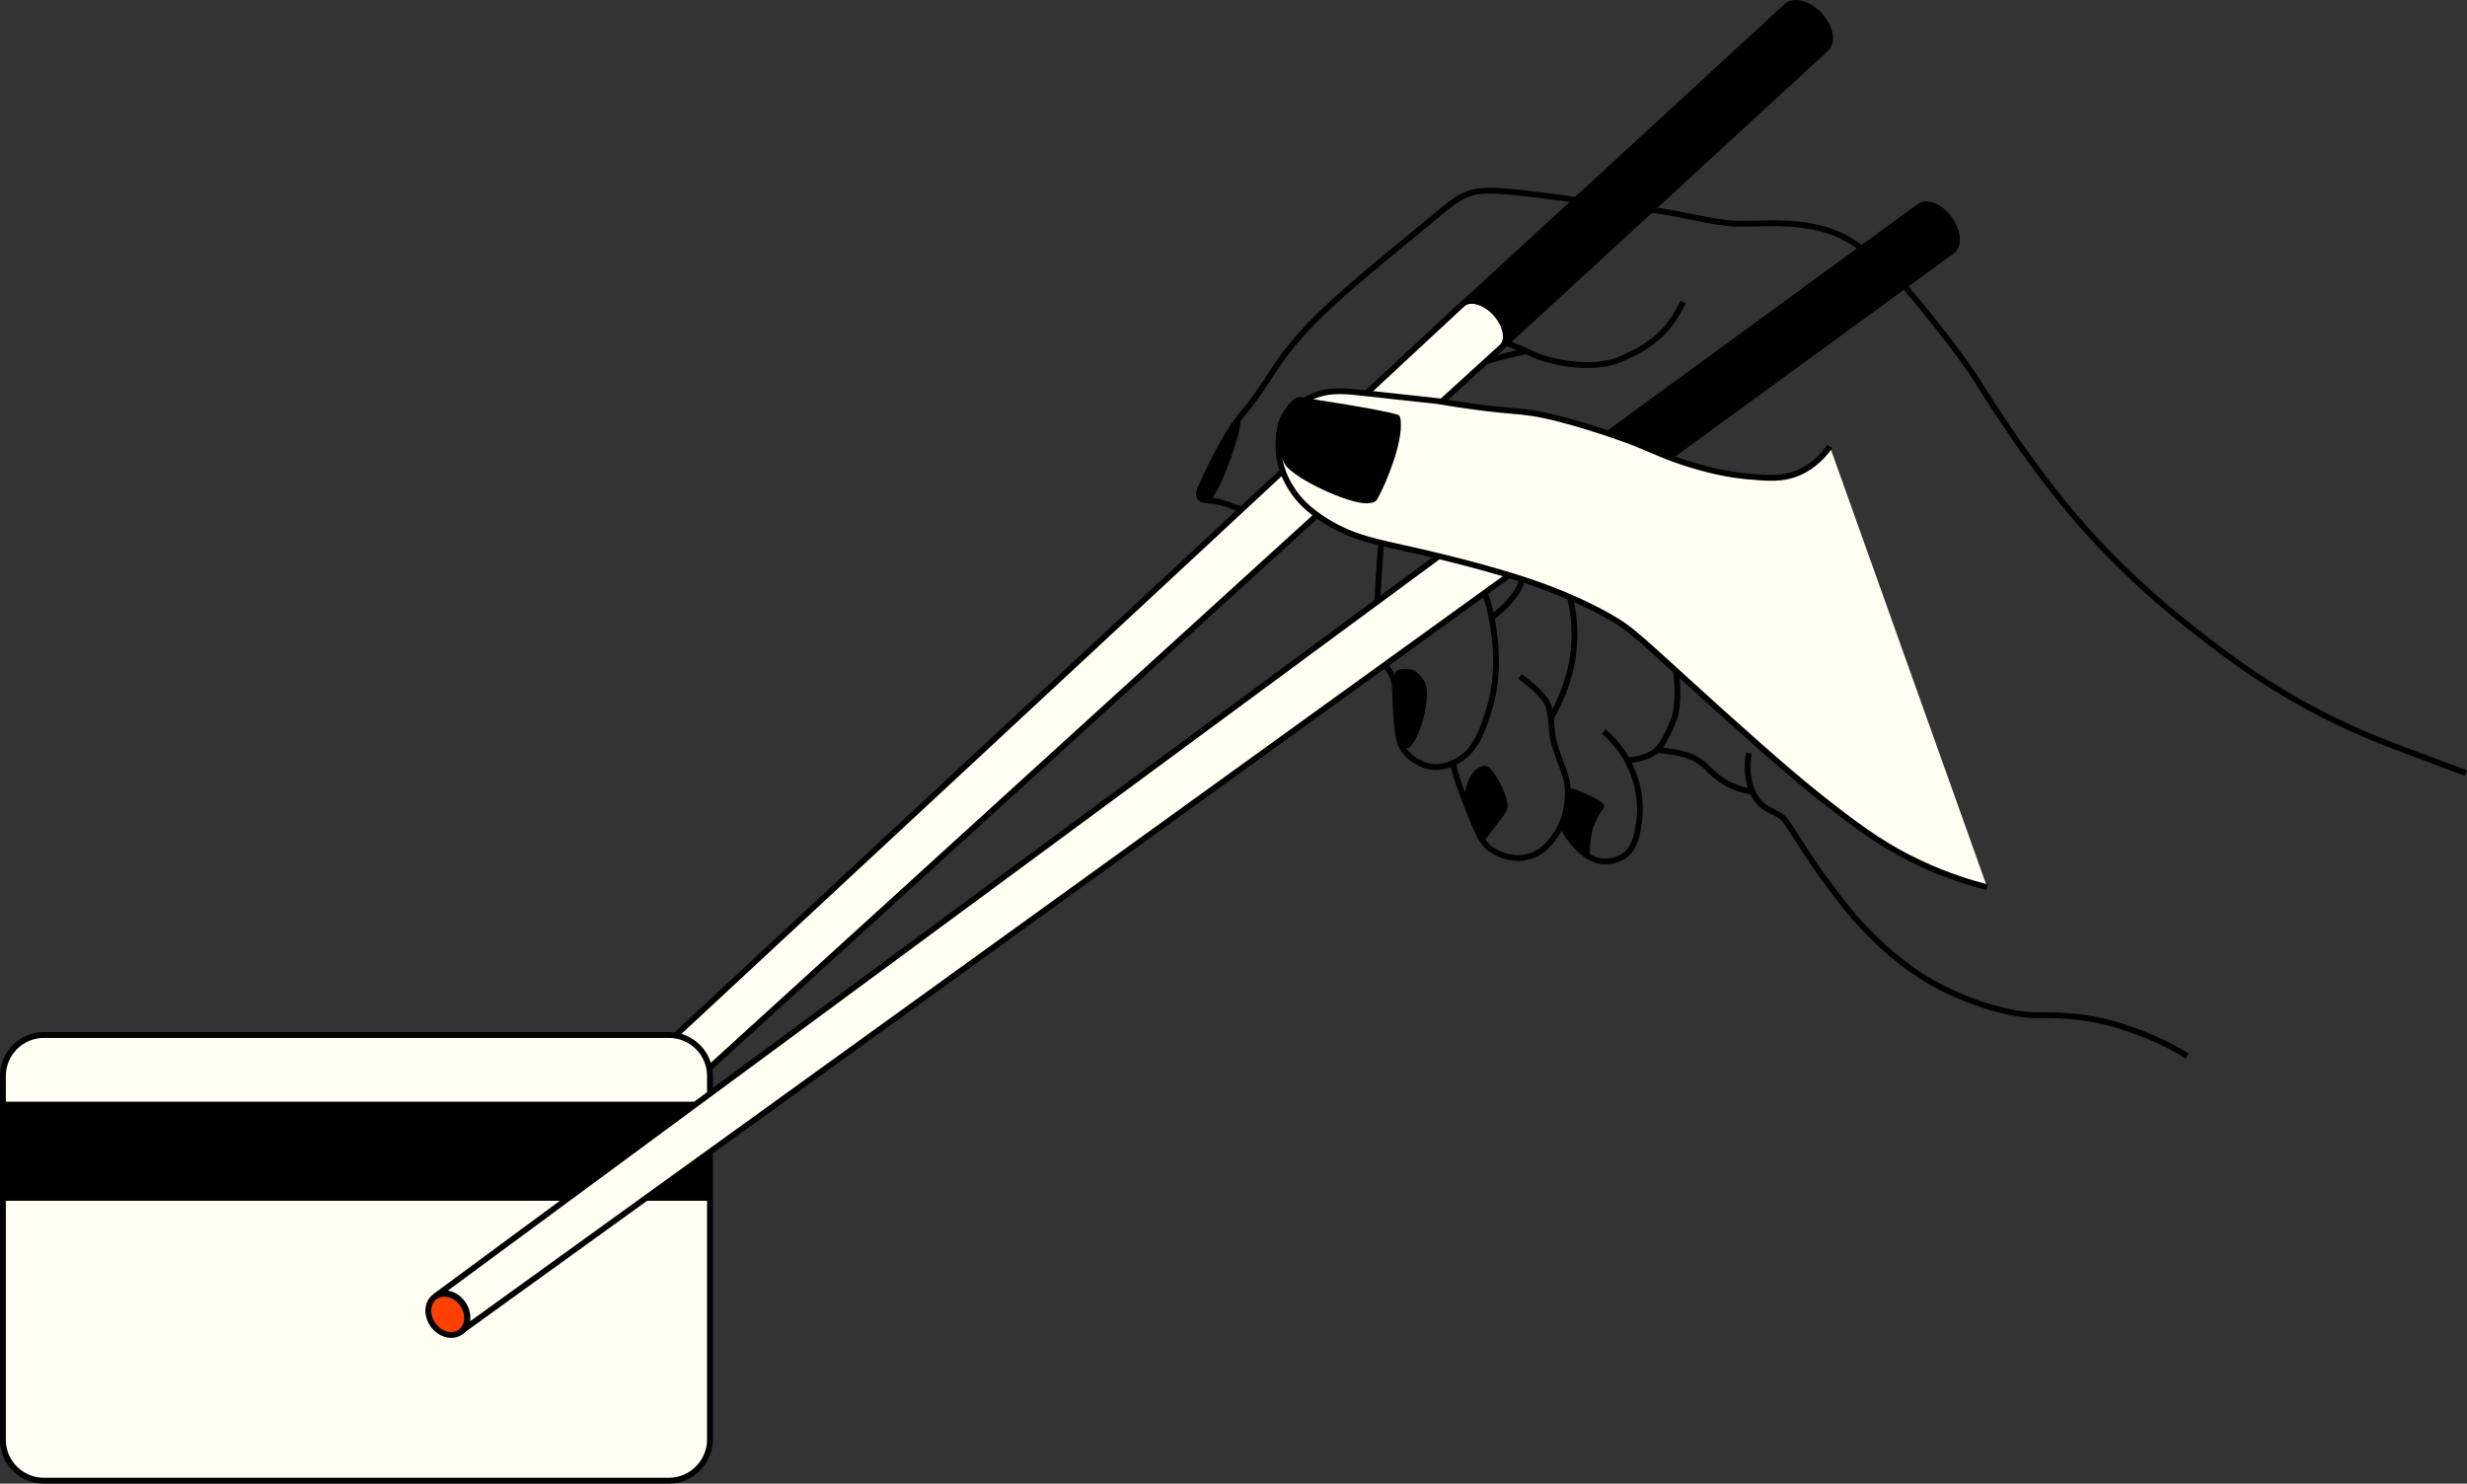
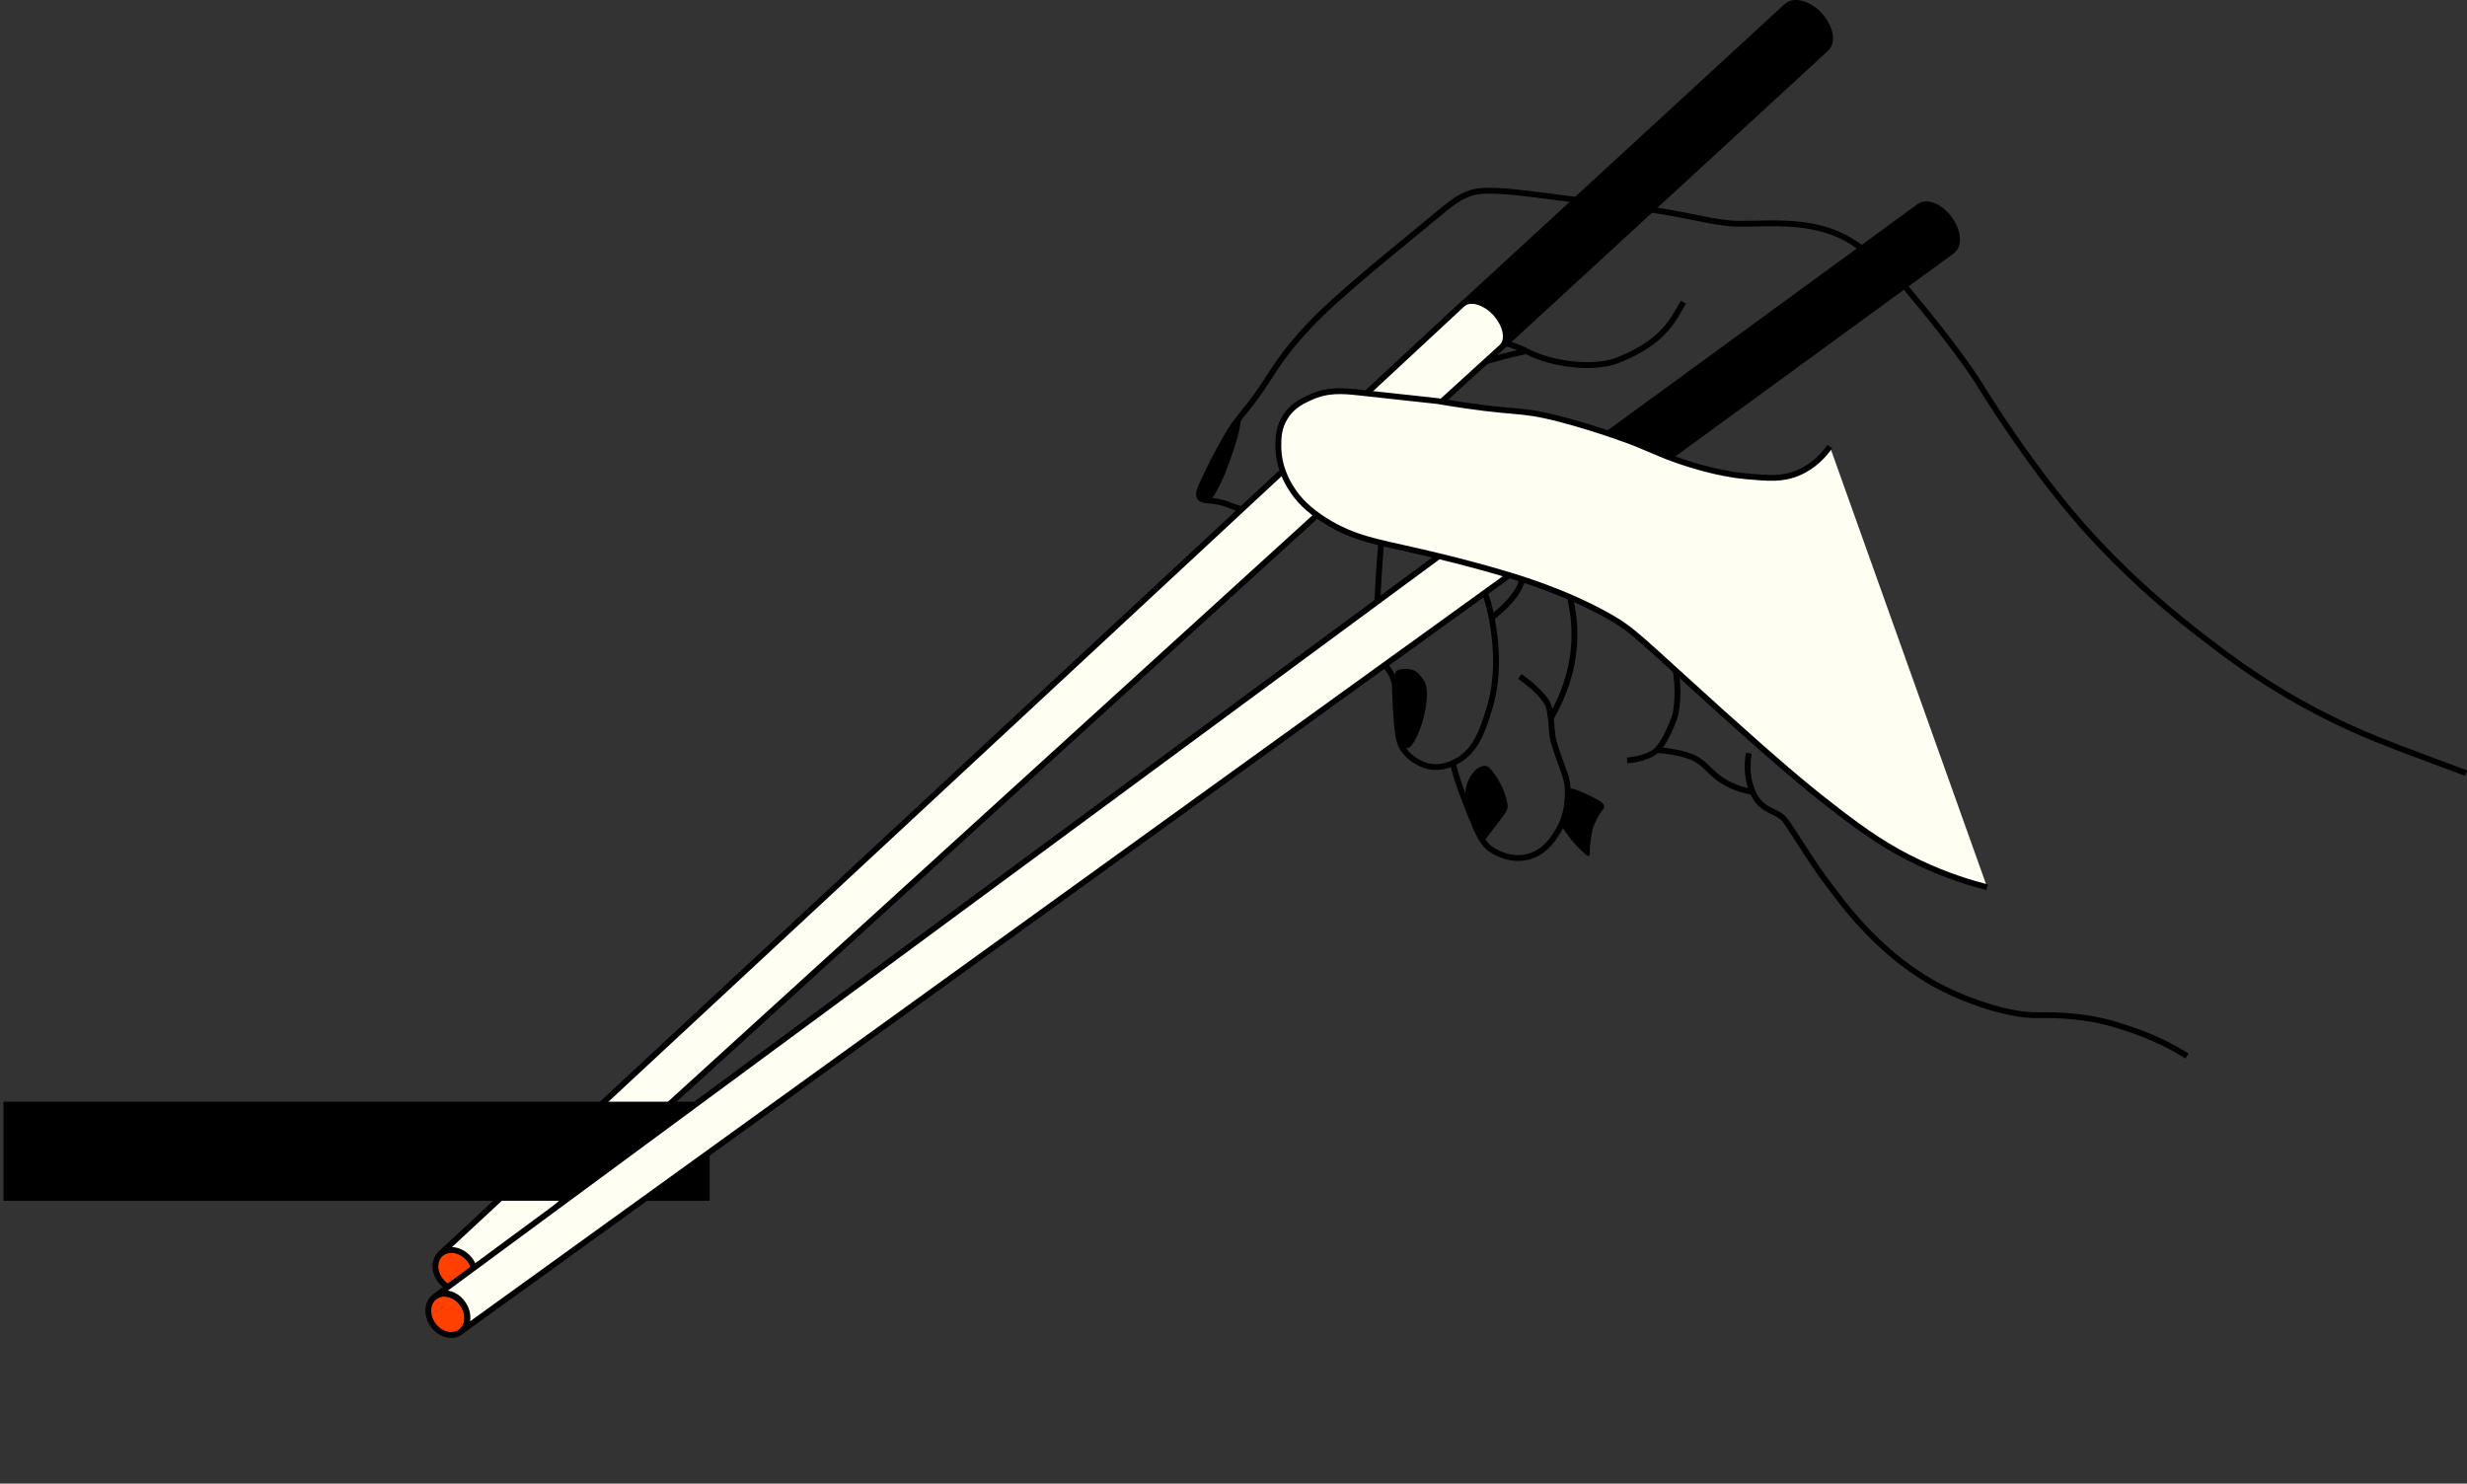
<svg xmlns="http://www.w3.org/2000/svg" version="1.1" id="Hand" x="0px" y="0px" viewBox="0 0 846.8 509.3" style="enable-background:new 0 0 846.8 509.3;" xml:space="preserve">
  <rect x="0" y="0" width="846.8" height="509.3" fill="#333333" stroke="none" />
  <style type="text/css">
	.st0{fill:none;stroke:#000000;stroke-width:2;stroke-miterlimit:10;}
	.st1{stroke:#000000;stroke-width:2;stroke-miterlimit:10;}
	.st2{fill:#FF4000;stroke:#000000;stroke-width:2;stroke-miterlimit:10;}
	.st3{fill:#FFFEF2;stroke:#000000;stroke-width:2;stroke-miterlimit:10;}
	.st4{fill:#FFFEF2;stroke:#000000;stroke-width:2;stroke-miterlimit:11;}
	.st5{stroke:#000000;stroke-miterlimit:10;}
</style>
  <path class="st0" d="M846.5,265.4c-10.6-4-20.9-7.7-29.4-11.1c-29-11.5-48.8-26.4-55.8-31.7c-8.9-6.7-24.7-18.6-42.3-37.5  c-20.3-21.7-37.7-50.3-40.7-55c0,0-7-11.1-23.9-31.1c-3.5-4.2-7.9-9.2-15.1-13.6c-2.1-1.3-6.9-5.6-17.1-7.6  c-11.1-2.2-21.6-0.4-29.1-1.2c-8-0.8-16.7-3.6-33.5-5.6c-29.9-3.6-47.6-7.1-54.6-4.8c-4.5,1.5-6.8,3.5-13.2,8.8  c-12,10-31.8,25.6-42.3,36.7c-12.8,13.6-12.8,17.9-22.3,29.5c0,0-6.5,7-15.1,26.3c-0.3,0.7-0.9,2.2-0.3,3.2c0.6,1,2.1,1,2.7,1.1  c8.6,0.5,8.2,3.6,15.5,2.9c0,0,6.8-0.7,13-2.9c18.4-6.7,16.5-23.3,33.6-30.6c11.2-4.8,15-6.2,22.3-12.4c4.8-4,7-11.3,11.6-12  c2.8-0.4,9.6,1.7,14.2,4.1c7.4,3.9,22,6.2,30.8,2.7c15.8-6.3,19.1-14.3,22.3-19.9" />
  <path class="st0" d="M474.2,185.2c-1.4,16.1-1.8,28.3-1.5,33.5c0.2,2.8,0.6,5,1.5,7.2c1.2,2.8,2.3,3.4,3.4,5.6  c1.6,3,1.1,4.8,1.5,11.6c0.5,7.3,0.7,10.9,2.3,13.6c3.1,5.1,8.7,6.3,9.1,6.4c4.7,0.9,8.5-1.2,9.9-2c6.3-3.6,8.5-10.5,10.6-17.1  c2.4-7.4,3.2-16.3,1.9-26.3c-0.7-5.4-1.9-12-4.4-16.6" />
  <path class="st0" d="M523.7,120.6c-9,1.8-17.6,4.7-22.7,6.3" />
  <path class="st0" d="M538.8,204.7c1.1,4.3,2.3,11.4,1.2,19.9c-1.2,9.6-5.4,18.1-7.8,22.1" />
  <path class="st0" d="M521.7,232.2c2.6,1.9,8.3,6.2,9.8,10.1c1.2,3.2,0.9,9.3,1.8,12.3c2.5,8.5,4.6,11.7,4.8,15.9  c0.1,2.9,0.3,9.6-4,15.9c-1.5,2.3-4.1,6.1-9.2,7.6c-7.2,2.1-13.2-2.5-13.6-2.8c-1.6-1.3-3-2.9-5.6-9.2c-1.7-4-6.3-15.7-6.9-19.8" />
  <path class="st0" d="M575.1,229.8c1.2,6,0.7,14-0.4,16.7c-1,2.6-3.2,8.4-6.2,11.2c-2.5,2.3-8.1,3.3-10,3.3" />
-   <path class="st0" d="M550.5,251.1c2.6,2.2,8.2,7.7,10.9,16.7c0.8,2.7,2.2,8.3,1.1,15.1c-0.6,3.9-1.4,8.3-5,10.9  c-2.9,2-6.1,1.9-7.2,1.9c-7.9-0.4-13.8-11.5-14.2-12.2" />
  <path class="st0" d="M514.5,123.4" />
  <path class="st0" d="M750.7,362.5c-8.2-5.1-15.6-7.9-20.9-9.6c-4.8-1.6-13.9-4.7-30.3-4.4c-10.3,0.2-26.2-5.4-36.3-11.2  c-19.9-11.3-32.3-29.5-35.1-33.1c-5.6-7.2-11.2-16.7-15.1-22.3c-3-4.2-8.8-2.8-11.8-11c-1.7-4.6-1.5-9.1-0.9-12.3" />
  <path class="st0" d="M601.4,271.8c-5.2-0.8-9.7-3.1-12.6-5.6c-2.7-2.3-3.7-3.9-6.6-5.6c-3.6-2.1-10.8-3-13.3-3.1" />
  <path class="st0" d="M522.4,198.9c-0.4,3-2.7,5.7-4.3,7.6c-1.5,1.7-4.6,4.5-6,5.5" />
  <g>
    <path class="st1" d="M624.6,5.2c-3.7-4-8.8-5.4-11.3-3.1L501.9,104.6c2.5-2.3,7.6-0.9,11.3,3.1c3.7,4,4.7,9.2,2.2,11.5L626.8,16.7   C629.3,14.4,628.3,9.3,624.6,5.2z" />
    <g>
      <ellipse transform="matrix(0.736 -0.677 0.677 0.736 -253.9 220.752)" class="st2" cx="156.2" cy="436" rx="6.2" ry="7.4" />
      <path class="st3" d="M513.3,107.5c-3.7-4-8.8-5.4-11.3-3.1L151.1,430.5c2.5-2.3,6.8-1.7,9.6,1.3s3,7.4,0.5,9.7l354.3-322.4    C518,116.7,517,111.6,513.3,107.5z" />
    </g>
  </g>
-   <path class="st4" d="M229.6,508.3H15.1C7.3,508.3,1,502,1,494.3V369.4c0-7.8,6.3-14.1,14.1-14.1h214.5c7.8,0,14.1,6.3,14.1,14.1  v124.9C243.6,502,237.3,508.3,229.6,508.3z" />
  <rect x="1.2" y="378.2" width="242.4" height="34" />
  <g>
    <path class="st5" d="M669.5,74.8c-3.2-4.4-8.1-6.4-10.9-4.4L535.9,160c2.8-2,7.7-0.1,10.9,4.4c3.2,4.4,3.6,9.7,0.8,11.7l122.7-89.5   C673.2,84.5,672.8,79.3,669.5,74.8z" />
    <g>
      <ellipse transform="matrix(0.808 -0.589 0.589 0.808 -236.271 177.305)" class="st2" cx="153.8" cy="451.1" rx="6.2" ry="7.5" />
      <path class="st3" d="M547,164.2c-3.2-4.4-8.1-6.4-10.9-4.4L149.4,445c2.8-2,7-1,9.4,2.4c2.4,3.3,2.2,7.7-0.6,9.7l389.7-281.2    C550.7,173.9,550.3,168.6,547,164.2z" />
    </g>
  </g>
  <path d="M489.4,235.1c0.3,1,0.4,2.4,0.4,3c0,6.5-2.6,14.2-5.2,17.7c-0.8,1.2-2,1.3-3.2,0.4c-1.4-1-1.7-4.2-1.7-5.8  c-0.1-2.5-0.8-15.5-0.9-18.5c-0.1-1.9,1.6-2.1,2.5-2.2c0.9-0.1,3.4-0.4,5.2,1.2C487.7,231.9,489.1,233.8,489.4,235.1z" />
  <path d="M517.5,276.6c-0.1-1-0.8-6.6-6-12.8c-0.6-0.7-1.4-0.9-2-0.9c-0.7,0-1.2,0.3-1.7,0.5c-0.4,0.2-1.6,1-2.7,2.5  c-0.4,0.7-0.8,1.3-1.4,2.8c-0.5,1.4-0.6,2.1-0.7,2.9c-0.2,1.4,0.2,2.5,0.5,3.3c1.4,4.2,3.1,8.2,4.7,12.3c0.1,0.4,0.4,1,0.9,1.1  c0.8,0.2,1.6-1.3,4-4.4c2.4-3.1,3.4-4.4,3.9-5.3C517.2,278,517.6,277.4,517.5,276.6z" />
  <path d="M550.6,276.8c0,0.5-0.2,0.9-0.4,1.1c-1.8,2.1-3.2,5.7-3.4,6.3c-0.3,0.9-1.2,5.7-1.1,8.5c0,0.4,0,0.9-0.3,1.1  c-0.3,0.2-0.9-0.3-1.3-0.6c-4.8-4.2-7.8-9.2-7.8-9.2c-0.5-0.9,0-1.3,0.2-1.8c0.3-1,1.4-5.5,1.5-6.7c0-0.9,0.3-2.7,0.3-3.8  c0-0.2,0.1-0.8,0.7-1c0.5-0.1,2.1,0.2,6.8,2.5C549.1,274.9,550.6,275.6,550.6,276.8z" />
  <path d="M424.7,143.4c-1.2,0.6-2.9,2.9-6.5,9.7c-2,3.7-2.3,4.3-3.5,7c-1.4,3-2.4,5.6-2.8,6.9c-0.4,1.3-0.9,2.8-0.3,3.9  c0.5,0.9,1.9,1,2.6,1c1.5,0,2.5-1.7,3.1-2.8c2.7-4.7,4.3-9.5,5.3-12.2c2.7-7.6,3.3-11.4,3.2-12.8  C425.7,143.9,425.2,143.1,424.7,143.4z" />
  <path class="st3" d="M628.1,153.3c-1.8,2.5-5.2,6.6-10.8,9c-5.4,2.3-10.1,1.9-17.9,1.2c-3.2-0.3-9.8-1.1-19.7-4.2  c-8-2.5-11.1-4.2-18.5-7.2c0,0-12-4.7-26.3-8.4c-15-3.8-13.6-1.3-41.3-6c-0.5-0.1-9.5-1-27.5-3c-4.8-0.5-10.5-1.1-16.5,1.8  c-2.2,1-5.9,2.6-8.4,6.6c-2.4,3.7-2.4,7.4-2.4,10c0,7.2,3.1,12.5,4.4,14.5c2.4,3.9,5.9,7.5,11.8,11.2c9.6,6,17.6,7.2,30.7,10.2  c0,0,15.7,3.5,29.5,7.6c6.5,1.9,22.1,6.6,36.9,14.9c8.8,5,10.2,7.2,38.5,32.7c19.7,17.7,28.2,24.9,37.7,32.3  c12.4,9.7,20.5,15,30.5,19.7c9.3,4.4,17.5,6.9,23.3,8.4" />
-   <path d="M473.2,170.5c2.4-4.3,8.4-18.5,7.6-26c-0.1-1-0.2-1.8-0.9-2.1c-6.5-2-29.8-5.4-31.8-5.8c-0.5-0.1-2.1-0.5-3.1-0.1  c-2.8,1.3-6,7.3-6.3,8.8c-1.6,7.3,2,13.9,3,15c5.6,5.7,23.3,13.4,28.4,12.4C472.1,172.5,472.5,171.9,473.2,170.5z" />
</svg>